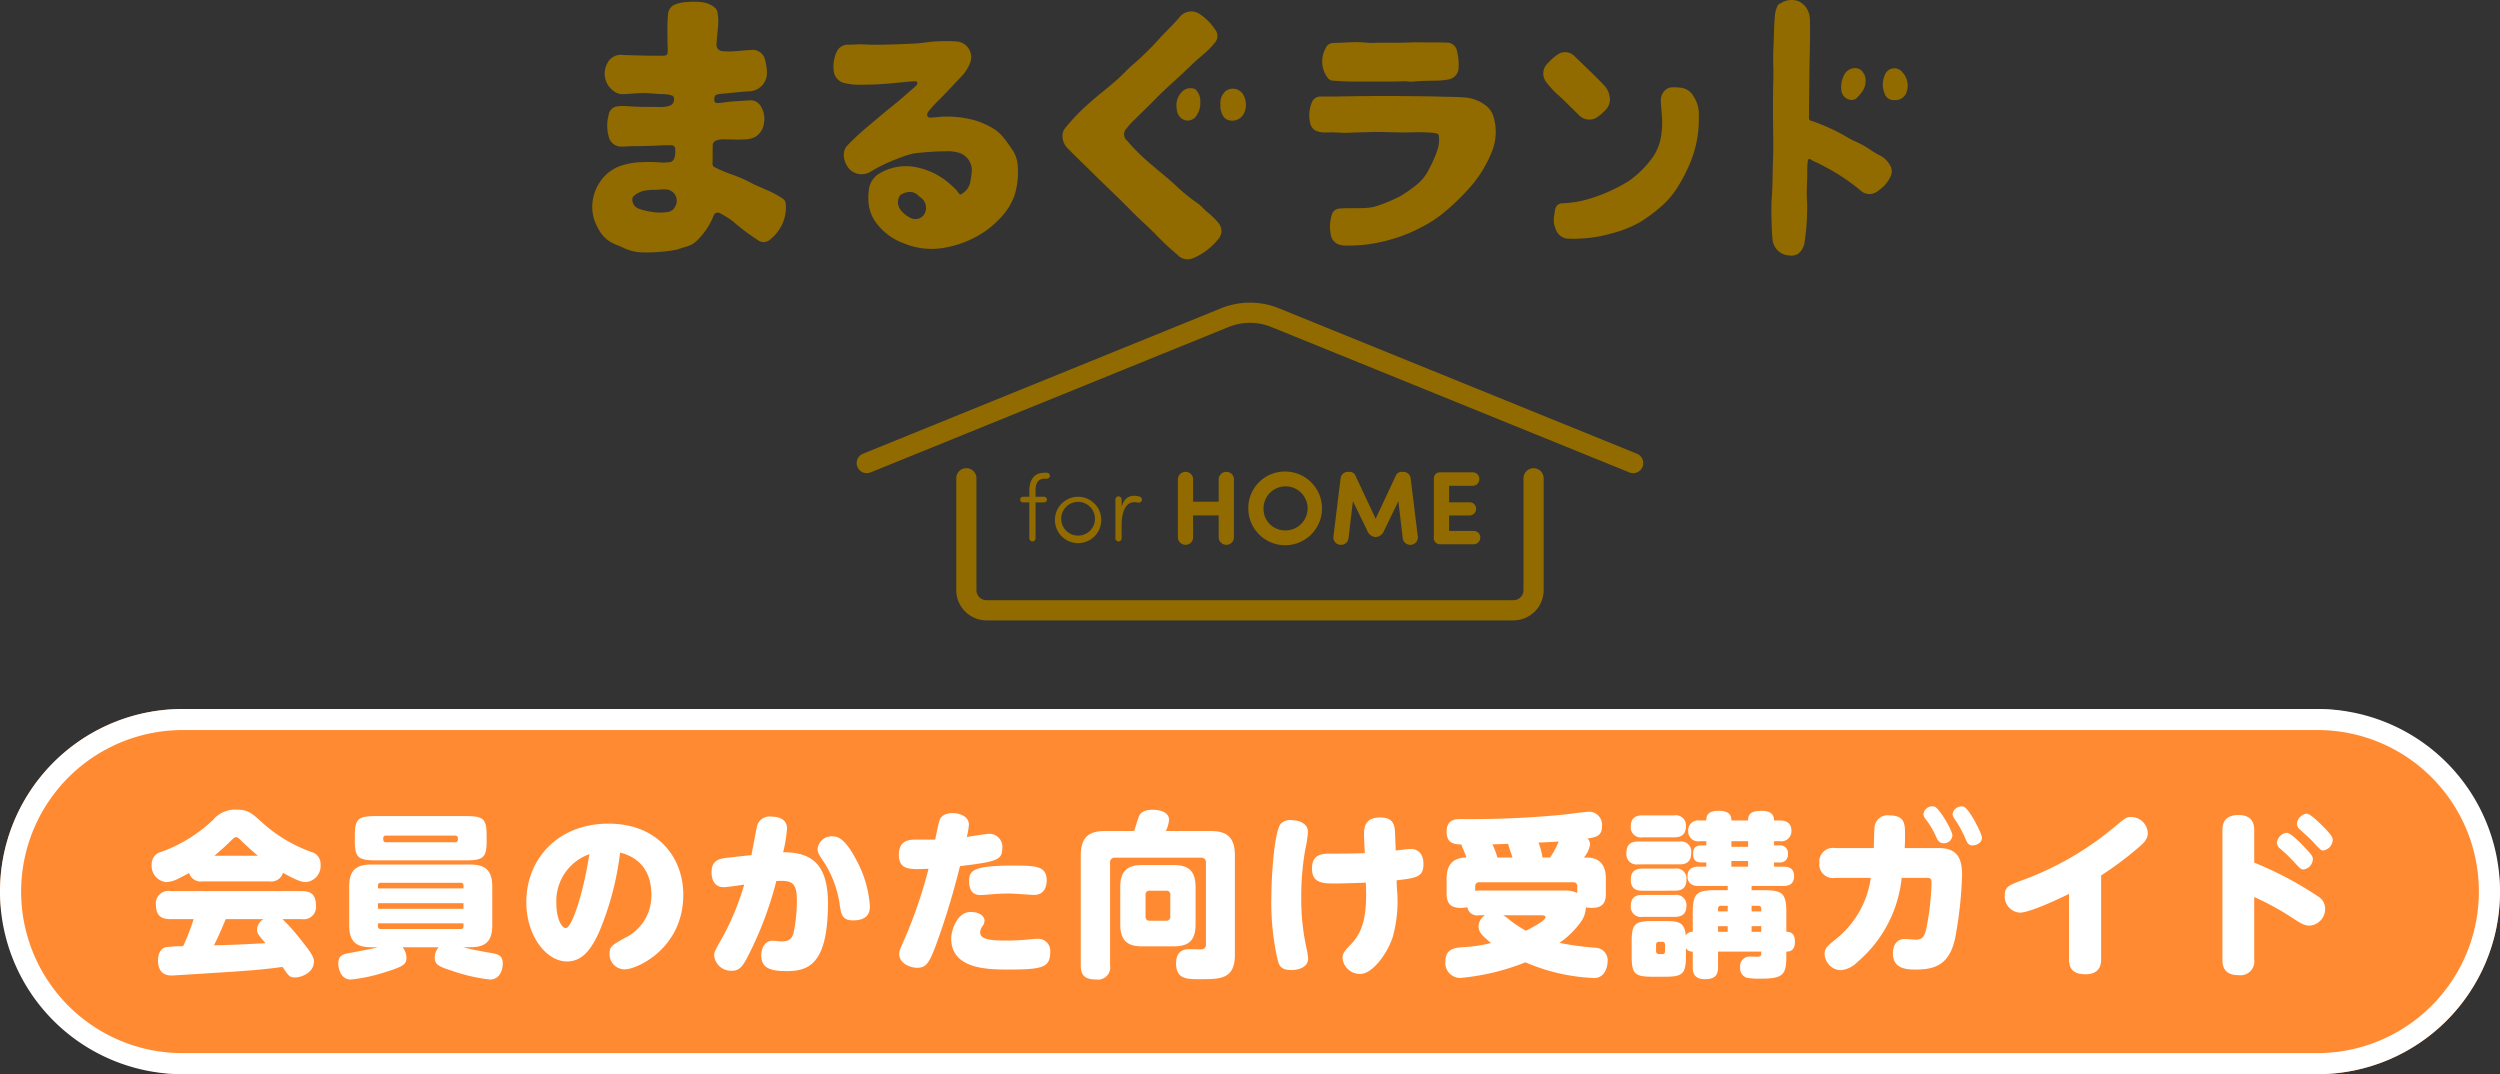
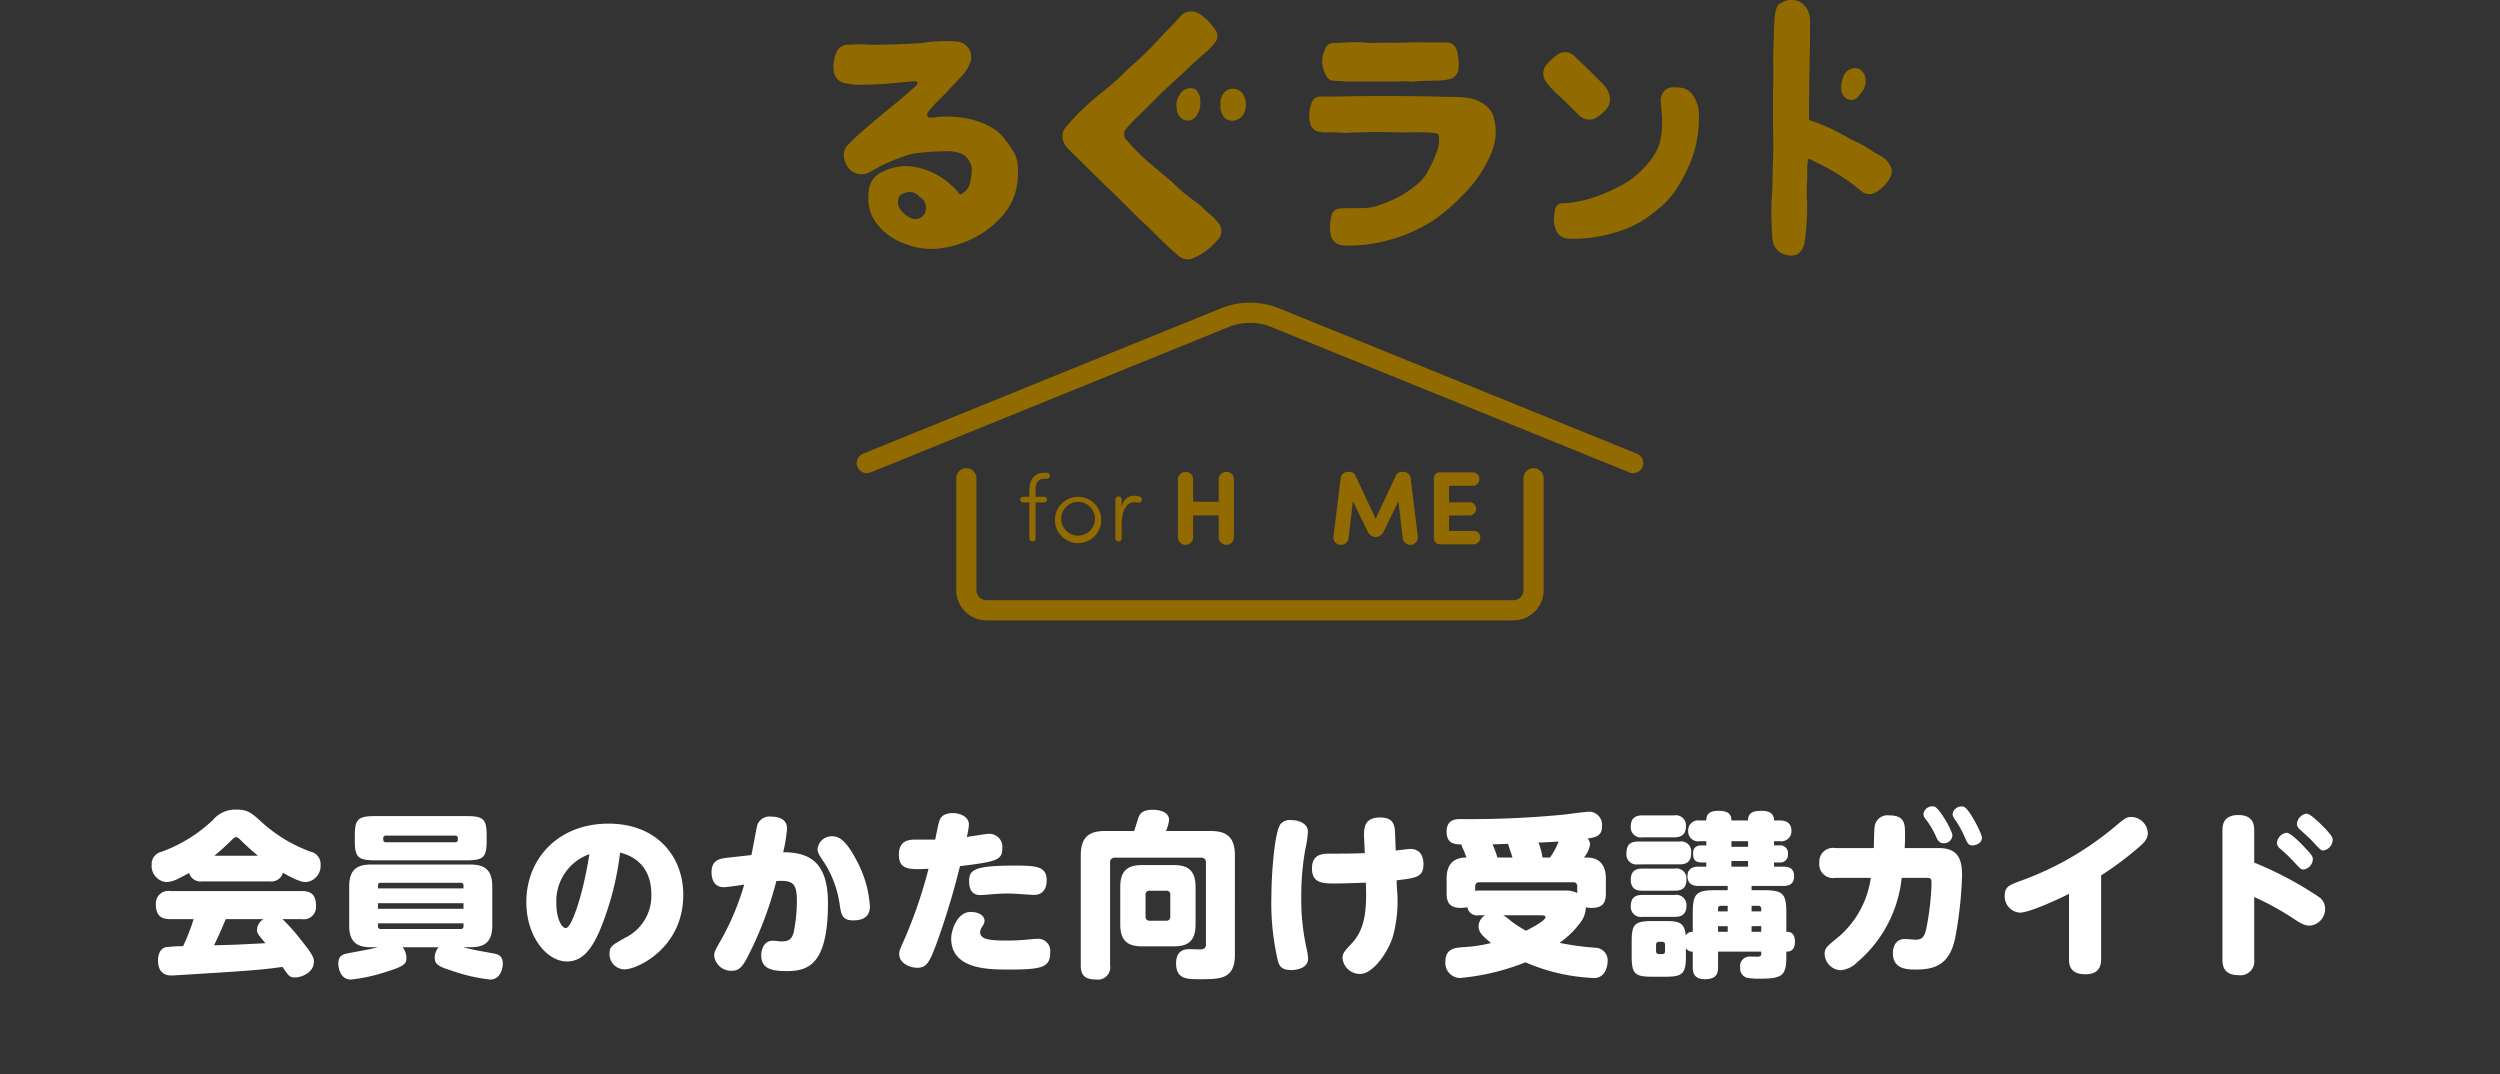
<svg xmlns="http://www.w3.org/2000/svg" width="356" height="152.961" viewBox="0 0 356 152.961">
  <rect x="0" y="0" width="356" height="152.961" fill="#333333" stroke="none" />
  <g id="Group_15565" data-name="Group 15565" transform="translate(-17 -70.039)">
    <g id="Group_15276" data-name="Group 15276" transform="translate(0 -3)">
-       <rect id="Rectangle_901" data-name="Rectangle 901" width="356" height="52" rx="26" transform="translate(17 174)" fill="#ff8a31" />
-       <path id="Rectangle_901_-_Outline" data-name="Rectangle 901 - Outline" d="M26,3a23.007,23.007,0,0,0-8.952,44.194A22.853,22.853,0,0,0,26,49H330a23.007,23.007,0,0,0,8.952-44.194A22.853,22.853,0,0,0,330,3H26m0-3H330a26,26,0,0,1,0,52H26A26,26,0,0,1,26,0Z" transform="translate(17 174)" fill="#fff" />
      <path id="Path_68106" data-name="Path 68106" d="M-135.025-6.075A1.753,1.753,0,0,0-133-7.95c0-1.55-.65-2.125-2.025-2.125H-153.75a1.769,1.769,0,0,0-2.05,1.9c0,1.525.675,2.1,2.05,2.1h3.325a30.4,30.4,0,0,1-1.5,3.85,19.858,19.858,0,0,0-2.5.15c-.975.275-1.075,1.45-1.075,1.85,0,2.175,1.5,2.175,2,2.175.175,0,6.475-.4,8.8-.55,3.175-.225,4.85-.375,6.925-.675.9,1.325,1.025,1.5,1.8,1.5.95,0,2.675-.725,2.675-2.225,0-.45,0-.85-1.85-3.125a26.309,26.309,0,0,0-2.625-2.95Zm-5.45,0a1.858,1.858,0,0,0-.925,1.45c0,.575.125.7,1.2,1.975-3.825.2-4.25.225-7.325.3.675-1.375,1-2.125,1.675-3.725Zm.85-5.375a1.743,1.743,0,0,0,1.925-1.225c1.925,1.1,2.725,1.325,3.25,1.325a2.3,2.3,0,0,0,2.1-2.45,1.793,1.793,0,0,0-1.4-1.875,20.933,20.933,0,0,1-6.825-4.075c-1.6-1.45-2.1-1.925-3.8-1.925a4.135,4.135,0,0,0-3.3,1.475,21.025,21.025,0,0,1-7.375,4.55,1.774,1.774,0,0,0-1.35,1.825,2.3,2.3,0,0,0,2.1,2.475,4.226,4.226,0,0,0,1.8-.55c.775-.375,1.1-.575,1.425-.75a1.727,1.727,0,0,0,1.925,1.2Zm-7.85-3.65c.475-.4,1.275-1.075,2.325-2.1.4-.4.55-.55.775-.55s.375.15.775.55c1.05,1.025,1.825,1.675,2.325,2.1ZM-115.55-2.075a2.453,2.453,0,0,0-.55,1.45c0,1.1.75,1.35,2.525,1.925a24.787,24.787,0,0,0,5.35,1.225c1.55,0,1.825-1.675,1.825-2.275,0-1.225-.825-1.35-1.5-1.475-1.25-.225-3-.525-4.125-.85h1c1.975,0,3.125-.675,3.125-3.1v-5.55c0-2.425-1.15-3.125-3.125-3.125H-125.15c-1.975,0-3.125.675-3.125,3.125v5.55c0,2.425,1.15,3.1,3.125,3.1h.95c-.9.25-1.3.3-4.05.825-.85.15-1.575.3-1.575,1.5,0,.75.375,2.275,1.775,2.275a23.116,23.116,0,0,0,4.575-.95c2.95-.9,3.35-1.2,3.35-2.15a2.392,2.392,0,0,0-.55-1.5ZM-112-8.35v.8h-12.175v-.8Zm-12.175-2.1v-.425a.342.342,0,0,1,.375-.375h11.425a.35.35,0,0,1,.375.4v.4ZM-112-5.475v.425a.342.342,0,0,1-.375.375H-123.8a.342.342,0,0,1-.375-.375v-.425Zm3.3-12.4c0-2.475-.425-2.875-2.95-2.875H-124.5c-2.55,0-2.975.425-2.975,2.875v.55c0,2.45.425,2.875,2.975,2.875h12.85c2.55,0,2.95-.425,2.95-2.875Zm-14.35.85c-.375,0-.375-.275-.375-.55a.35.35,0,0,1,.375-.4h9.875a.361.361,0,0,1,.375.4c0,.275,0,.55-.375.55ZM-89.7-15.55c.9.225,4.45,1.175,4.45,5.95a6.626,6.626,0,0,1-3.775,6.2c-1.8,1.025-2.175,1.2-2.175,2.25a2.156,2.156,0,0,0,2.15,2.225c1.8,0,8.35-3.025,8.35-10.625,0-5.35-3.675-10.125-10.65-10.125-7.1,0-11.7,4.925-11.7,11.175,0,4.925,2.925,8.45,5.775,8.45,2.1,0,3.4-1.525,4.625-4.275A41.877,41.877,0,0,0-89.7-15.55Zm-4.375.225C-95-9.375-96.625-4.8-97.425-4.8c-.55,0-1.35-1.25-1.35-3.5A7.084,7.084,0,0,1-94.075-15.325Zm19.7.5c-1.125.125-2.3.325-2.3,2.05,0,1,.35,2.15,1.75,2.15.425,0,2.325-.275,2.9-.375a36.659,36.659,0,0,1-3.35,7.975c-.85,1.475-.925,1.7-.925,2.175a2.423,2.423,0,0,0,2.525,2.125c.95,0,1.4-.475,2.05-1.625A50.826,50.826,0,0,0-67.45-11.5c2.325-.15,2.925.3,2.925,2.8A22.029,22.029,0,0,1-65-4.1c-.25.775-.55,1.2-1.75,1.2-.175,0-.825-.1-1.275-.1-1,0-1.575,1-1.575,2.075,0,1.925,1.5,2.25,3.625,2.25,3.05,0,5.875-.9,5.875-9.7,0-5.95-2.775-7.225-6.375-7.225a21.883,21.883,0,0,0,.55-3.375c0-1.225-1-1.7-2.25-1.7a1.846,1.846,0,0,0-2,1.25c-.15.6-.675,3.55-.825,4.225Zm14.875-3.05A2.026,2.026,0,0,0-61.575-16.1c0,.5.125.775.9,1.9A14.912,14.912,0,0,1-58.45-8.3c.225,1.6.375,2.4,1.95,2.4,1.85,0,2.375-.9,2.375-2a16.01,16.01,0,0,0-1.85-6.45C-57.525-17.325-58.525-17.875-59.5-17.875Zm18.2,4.25c5.225-.625,6.025-.875,6.025-2.525a1.849,1.849,0,0,0-1.9-2.075c-.375,0-2.35.325-3.15.45a11.1,11.1,0,0,0,.3-1.75c0-1.175-1.3-1.65-2.3-1.65-1.4,0-1.8.7-1.925,1.15-.175.575-.5,2.275-.575,2.625h-2.9C-48.9-17.4-50-17.05-50-15.25c0,2.2,1.55,2.125,4.225,2A67.061,67.061,0,0,1-49.05-3.575c-.8,1.8-.9,2-.9,2.475,0,1.3,1.5,1.95,2.575,1.95,1.35,0,1.775-.775,2.925-3.975A106.25,106.25,0,0,0-41.3-13.625Zm-1.25,10.3C-42.55,1.1-37.2,1.1-34.4,1.1c4.8,0,5.95-.275,5.95-2.475a1.721,1.721,0,0,0-1.825-1.9c-.275,0-1.35.1-1.575.125-.75.075-1.875.125-2.7.125-2.35,0-3.875-.125-3.875-1.175a1.514,1.514,0,0,1,.3-.825,1.647,1.647,0,0,0,.325-.8c0-.75-.825-1.275-1.975-1.275C-41.75-7.1-42.55-4.4-42.55-3.325ZM-40-11.5c0,1.125.375,2,1.625,2,.25,0,1.4-.1,1.675-.125.35-.025,1.2-.1,2.45-.1.575,0,3.175.2,3.5.2,1.425,0,1.8-1.15,1.8-2.05,0-2.05-1.5-2.125-4.625-2.125C-39.3-13.7-40-13.075-40-11.5Zm28.025-7.125a5.066,5.066,0,0,0,.45-1.55c0-1.4-1.875-1.475-2.325-1.475-1.05,0-1.675.3-1.95.9-.125.275-.575,1.8-.7,2.125h-4.125c-2.15,0-3.475.725-3.475,3.475V.5c0,1.475.625,2.025,2.25,2.025A1.741,1.741,0,0,0-19.925.5V-14.125a.633.633,0,0,1,.7-.7h12.25a.632.632,0,0,1,.7.7v11.65a.631.631,0,0,1-.575.7C-7.075-1.75-8.325-1.8-8.6-1.8c-.475,0-1.925,0-1.925,2,0,2.275,1.5,2.275,3.425,2.275,2.9,0,4.95,0,4.95-3.5V-15.15c0-2.75-1.325-3.475-3.475-3.475ZM-7.75-10.65c0-2.425-1.15-3.125-3.125-3.125H-15.35c-1.975,0-3.125.7-3.125,3.125v5.325c0,2.425,1.15,3.125,3.125,3.125h4.475C-8.9-2.2-7.75-2.875-7.75-5.325Zm-3.6,4.2a.541.541,0,0,1-.6.6h-2.325a.541.541,0,0,1-.6-.6V-9.525a.53.53,0,0,1,.6-.6h2.325a.53.53,0,0,1,.6.6ZM20.875-11.6c2.875-.35,3.825-.475,3.825-2.325,0-1.175-.525-2.15-1.875-2.15-.25,0-1.975.225-2.075.225l-.075-2.025c-.05-1.45-.075-2.675-2.15-2.675-2.375,0-2.325,1.675-2.275,2.975l.1,2.1c-1.5.075-3.7.075-5.075.075s-2.45.325-2.45,2.125c0,2.1,1.575,2.125,3.325,2.125.85,0,4.025-.1,4.35-.125l.025,1c.1,3.875-.5,6.075-2.15,7.775-.95,1-1.2,1.325-1.2,1.975a2.481,2.481,0,0,0,2.55,2.25c1.65,0,3.775-2.75,4.6-5.25a19,19,0,0,0,.6-6.875ZM3.05-9.5a36.442,36.442,0,0,0,.9,9.275c.225.925.625,1.4,1.95,1.4.825,0,2.375-.3,2.375-1.65,0-.15-.1-.85-.125-1a32.349,32.349,0,0,1-.85-7.6,38.168,38.168,0,0,1,.575-6.95A16.134,16.134,0,0,0,8.25-18.5c0-1.225-1.325-1.675-2.35-1.675a1.805,1.805,0,0,0-1.525.525C3.45-18.525,3.05-12.1,3.05-9.5ZM46.6-9.8a3.9,3.9,0,0,0-1.775-.35H32.575a3.757,3.757,0,0,0-.5.05v-.625a.53.53,0,0,1,.6-.6H46a.53.53,0,0,1,.6.6ZM28-9.7c0,1.3.5,2.025,2,2.025a4.6,4.6,0,0,0,.95-.1,1.4,1.4,0,0,0,1.625,1.15h.9A1.877,1.877,0,0,0,32.55-5.05c0,.775.425,1.275,1.775,2.375a20.577,20.577,0,0,1-3.7.575c-1.35.075-2.8.15-2.8,2.075A2.124,2.124,0,0,0,29.95,2.3,33.232,33.232,0,0,0,39.225.075a27.234,27.234,0,0,0,9.6,2.225A1.692,1.692,0,0,0,50.5,1.475,3.069,3.069,0,0,0,50.925-.05,1.787,1.787,0,0,0,49.225-2a39.814,39.814,0,0,1-5.15-.7A12.7,12.7,0,0,0,47.2-5.8a3.681,3.681,0,0,0,.625-1.95,4.783,4.783,0,0,0,.8.075c1.375,0,2.05-.5,2.05-2.025v-2.05c0-.725,0-3.1-2.725-3.1h-.4a3.814,3.814,0,0,0,.875-1.85,1.235,1.235,0,0,0-.35-.85c1.15-.2,2.05-.325,2.05-1.75a1.87,1.87,0,0,0-1.75-2.075c-.625,0-3.275.375-3.8.425A138.18,138.18,0,0,1,30-20.325c-.675,0-2,.025-2,1.775s1.1,1.8,2.125,1.85a2.3,2.3,0,0,0,.25.7c.1.225.275.675.45,1.15C28-14.85,28-12.55,28-11.75Zm13.65-5.15a8.827,8.827,0,0,0-.575-2.125c1.55-.075,1.725-.075,2.875-.15a10.547,10.547,0,0,1-1.225,2.275Zm-6.425,0a10.766,10.766,0,0,0-.7-1.875c.275,0,1.4-.05,1.65-.05.075,0,.125,0,.575-.025.075.325.55,1.65.625,1.95ZM41.2-6.625c.575,0,.875,0,.875.275,0,.475-1.925,1.5-2.775,1.925A16.531,16.531,0,0,1,37.05-5.9a5.461,5.461,0,0,0-1-.725ZM63.05.775c0,.475,0,1.7,1.7,1.7,1.45,0,1.9-.55,1.9-1.7V-1.45H72.8v.35c0,.375-.425.375-.6.375-.15,0-.9-.025-1.025-.025A1.36,1.36,0,0,0,69.8.8a1.4,1.4,0,0,0,.95,1.475,9.84,9.84,0,0,0,1.925.125c3.275,0,3.7-.525,3.7-3.3v-.55c.35,0,1.225-.025,1.225-1.4,0-1.4-.85-1.425-1.225-1.425V-6.95c0-2.775-.475-3.25-3.275-3.25H71.425v-.6h4.45c.6,0,1.6-.075,1.6-1.375,0-1.225-.825-1.375-1.6-1.375h-1.25v-.6h.75a1.087,1.087,0,0,0,1.225-1.2,1.086,1.086,0,0,0-1.225-1.225h-.75v-.6h.8A1.437,1.437,0,0,0,77.1-18.65c0-1.375-1.125-1.475-1.675-1.475h-.8c0-.95-.575-1.375-1.825-1.375-1.475,0-1.875.5-1.875,1.375H68.55c0-.775-.325-1.375-1.825-1.375-1.25,0-1.75.425-1.75,1.375H64.05A1.419,1.419,0,0,0,62.4-18.65a1.407,1.407,0,0,0,1.65,1.475h.925v.6h-.65c-.5,0-1.225.1-1.225,1.125,0,.675.1,1.3,1.225,1.3h.65v.6h-1.05c-.4,0-1.625,0-1.625,1.35,0,1.4,1.225,1.4,1.625,1.4h4.1v.6h-1.7c-2.775,0-3.275.475-3.275,3.25v2.675a1.1,1.1,0,0,0-1,.525c-.15-2-1.225-2.05-2.95-2.05H57.3c-2.525,0-2.95.425-2.95,2.95v2c0,2.525.4,2.975,2.925,2.975H59.15c2.5,0,2.925-.45,2.925-2.975v-1.1a1.042,1.042,0,0,0,.975.5Zm4.975-7.95H66.65v-.4a.361.361,0,0,1,.375-.4h1Zm0,2.9H66.65v-.8h1.375Zm4.375-3.7a.38.38,0,0,1,.4.4v.4H71.425v-.8Zm.4,3.7H71.425v-.8H72.8Zm-1.875-12.1H68.55v-.8h2.375Zm0,2.825H68.55v-.8h2.375ZM59.1-1.5a.35.35,0,0,1-.375.4h-.5a.38.38,0,0,1-.4-.4v-.95a.38.38,0,0,1,.4-.4h.5a.361.361,0,0,1,.375.4Zm1.3-16.225c.65,0,1.675-.125,1.675-1.575A1.432,1.432,0,0,0,60.4-20.85H55.9c-.65,0-1.675.125-1.675,1.575a1.432,1.432,0,0,0,1.675,1.55Zm.75,3.85c.725,0,1.675-.15,1.675-1.625a1.446,1.446,0,0,0-1.675-1.625H55.275c-1.15,0-1.675.475-1.675,1.7a1.44,1.44,0,0,0,1.675,1.55Zm-.675,3.75c.725,0,1.675-.15,1.675-1.575a1.431,1.431,0,0,0-1.675-1.575H55.9c-.725,0-1.675.15-1.675,1.6,0,1.55,1.175,1.55,1.675,1.55Zm-.1,3.725c.55,0,1.775,0,1.775-1.575a1.453,1.453,0,0,0-1.675-1.55H55.9c-.625,0-1.675.1-1.675,1.575A1.44,1.44,0,0,0,55.9-6.4ZM88.4-11.95a13.516,13.516,0,0,1-5.175,8.875c-1.075.9-1.4,1.175-1.4,1.975a2.4,2.4,0,0,0,2.3,2.3A3.831,3.831,0,0,0,86.475.05a18.161,18.161,0,0,0,6.325-12h3.55c.6,0,.7.125.7.775A38.472,38.472,0,0,1,96.3-4.7c-.225.95-.475,1.55-1.475,1.55-.225,0-1.3-.1-1.55-.1C91.9-3.25,91.55-2.1,91.55-1.225c0,2.325,2.1,2.325,3.325,2.325,2.75,0,4.775-.775,5.55-4.525a57.753,57.753,0,0,0,.975-8.9c0-2.525-.75-3.875-3.375-3.875h-4.8c.05-.775.05-1.225.05-1.875,0-1.525,0-2.775-2.25-2.775a1.846,1.846,0,0,0-2.075,1.575c-.075.425-.1,2.6-.125,3.075h-5.5a1.953,1.953,0,0,0-2.25,2.125,1.944,1.944,0,0,0,2.25,2.125ZM97.475-22.1A1.263,1.263,0,0,0,95.9-21.025a1.225,1.225,0,0,0,.325.725,11.789,11.789,0,0,1,1.425,2.375c.225.525.45,1.05,1.15,1.05A1.21,1.21,0,0,0,100.025-18C100.025-18.65,98.2-21.85,97.475-22.1Zm4.175.025a1.26,1.26,0,0,0-1.6,1.05,1.285,1.285,0,0,0,.275.675,14.886,14.886,0,0,1,1.5,2.7c.3.7.475,1.075,1.05,1.075.375,0,1.35-.225,1.35-1.1C104.225-18.275,102.4-21.825,101.65-22.075ZM121.2-12.3a47.156,47.156,0,0,0,5.025-3.725c1.025-.85,1.625-1.4,1.625-2.325a2.408,2.408,0,0,0-2.4-2.275c-.625,0-.825.15-2.5,1.55a43.85,43.85,0,0,1-13.3,7.575c-1.525.575-2.175.825-2.175,2.05A2.31,2.31,0,0,0,109.625-7c1.425,0,5.875-2.1,7-2.675v9.35c0,1.425.75,2.1,2.35,2.1,1.025,0,2.225-.35,2.225-2.1ZM143-9.225a39.034,39.034,0,0,1,5.325,2.9c1.275.85,1.8,1.175,2.6,1.175A2.392,2.392,0,0,0,153.1-7.6a2.025,2.025,0,0,0-.875-1.625,50.685,50.685,0,0,0-9.225-4.9V-18.65c0-.675-.025-2.25-2.25-2.25-2.275,0-2.275,1.6-2.275,2.25V-.35c0,.825.125,2.25,2.275,2.25A1.975,1.975,0,0,0,143-.35Zm4.6-9.15a1.625,1.625,0,0,0-1.375,1.475,1.18,1.18,0,0,0,.45.775A22.92,22.92,0,0,1,148.6-14.3c1,1.1,1.05,1.15,1.45,1.15a1.549,1.549,0,0,0,1.3-1.45c0-.35-.1-.575-1.1-1.625C149.55-16.975,148.175-18.375,147.6-18.375Zm2.85-2.725a1.625,1.625,0,0,0-1.375,1.475,1.109,1.109,0,0,0,.425.775c.65.6,1.425,1.275,1.925,1.825.975,1.05,1.1,1.175,1.4,1.175a1.577,1.577,0,0,0,1.35-1.475c0-.35-.1-.6-1.025-1.6C152.45-19.65,151-21.1,150.45-21.1Z" transform="translate(195 210)" fill="#fff" />
    </g>
    <g id="Group_15278" data-name="Group 15278" transform="translate(101.347 70.039)">
-       <path id="Path_65897" data-name="Path 65897" d="M21.5,159.954c-1.536.1-3.074.132-4.613.142-.526,0-1.05.082-1.583.054a1.788,1.788,0,0,1-1.656-1.244,5.914,5.914,0,0,1-.032-3.381,1.359,1.359,0,0,1,1.182-1.086,6.535,6.535,0,0,1,1.526-.036c1.6.135,3.2.089,4.8.114a4.157,4.157,0,0,0,1.135-.175.946.946,0,0,0,.6-1.194l-.01-.029c-.09-.227-.313-.258-.511-.317a4.69,4.69,0,0,0-1.239-.121c-.832-.025-1.657-.143-2.489-.15-1.051-.009-2.093.154-3.143.157a1.883,1.883,0,0,1-.971-.307,3.063,3.063,0,0,1-1.112-4.066,2.142,2.142,0,0,1,2.3-1.2c1.858.057,3.716.124,5.575.1.628-.009.744-.125.742-.757s-.062-1.295-.028-1.93a23.238,23.238,0,0,1,.088-3.385,1.579,1.579,0,0,1,.99-1.226,5.422,5.422,0,0,1,1.8-.355,10.228,10.228,0,0,1,2.27.066,3.456,3.456,0,0,1,1.687.829,1.155,1.155,0,0,1,.289.709,6.4,6.4,0,0,1,.062,1.893c-.068.827-.158,1.653-.215,2.481a.918.918,0,0,0,.8,1.023l.048,0a9.843,9.843,0,0,0,1.865,0c.716-.047,1.43-.125,2.146-.157a1.8,1.8,0,0,1,2.071,1.469l.006.036a7.061,7.061,0,0,1,.245,1.566,2.611,2.611,0,0,1-2.408,2.8c-.048,0-.095.006-.142.007-1.348.083-2.691.24-4.036.365-.083.008-.166.019-.247.034-.574.107-.666.22-.661.811,0,.326.12.46.454.454.6-.006,1.2-.14,1.8-.192.965-.083,1.93-.127,2.895-.19a1.6,1.6,0,0,1,1.448.818,3.3,3.3,0,0,1,.486,2.336,2.654,2.654,0,0,1-1.249,2.054,3.634,3.634,0,0,1-1.656.356c-1.038.079-2.077-.029-3.116,0a2.657,2.657,0,0,0-.76.153.724.724,0,0,0-.528.756c-.014.851-.01,1.7-.025,2.554a.507.507,0,0,0,.326.511,19,19,0,0,0,2.47,1.039,20.879,20.879,0,0,1,2.906,1.289c.649.334,1.333.584,1.991.892a13.375,13.375,0,0,1,2.327,1.261.9.9,0,0,1,.406.765,5.717,5.717,0,0,1-.427,2.684,5.969,5.969,0,0,1-1.939,2.461,1.337,1.337,0,0,1-1.571,0,31.793,31.793,0,0,1-3.585-2.695,13.643,13.643,0,0,0-1.9-1.187.617.617,0,0,0-.819.3c-.007.016-.014.032-.02.049a10.114,10.114,0,0,1-2.23,3.423,3.408,3.408,0,0,1-1.646,1.009c-.583.137-1.127.41-1.732.5a24,24,0,0,1-4.5.324,6.442,6.442,0,0,1-2.8-.674c-.45-.234-.952-.359-1.4-.607a4.469,4.469,0,0,1-1.915-1.721,9.282,9.282,0,0,1-.756-1.533,6.186,6.186,0,0,1-.212-3.073,6.532,6.532,0,0,1,1.754-3.349,5.861,5.861,0,0,1,2.622-1.5,9.91,9.91,0,0,1,2.8-.39,16.657,16.657,0,0,1,2.518.053,5.813,5.813,0,0,0,1.275-.06c.438-.036.669-.551.738-1.072a5.518,5.518,0,0,0,.007-.685c0-.446-.177-.628-.635-.654h-.937m-1.6,6.354a6.8,6.8,0,0,0-.8.063,3.287,3.287,0,0,0-1.936.834.574.574,0,0,0-.195.41,1.359,1.359,0,0,0,.905,1.38,8.318,8.318,0,0,0,2,.472,6.286,6.286,0,0,0,1.987.016,1.432,1.432,0,0,0,1.249-.881,1.616,1.616,0,0,0-1.548-2.349c-.511-.034-1.014.085-1.652.057" transform="translate(-11.261 -139.28)" fill="#916b00" />
      <path id="Path_65898" data-name="Path 65898" d="M87.749,165.088a40.028,40.028,0,0,0-4.567.315,13.323,13.323,0,0,0-2.222.717,22.756,22.756,0,0,0-3.986,1.92,2.409,2.409,0,0,1-3.29-.884q-.025-.043-.048-.087a2.879,2.879,0,0,1-.364-1.942,2.171,2.171,0,0,1,.666-1.065,34.108,34.108,0,0,1,2.677-2.47c1.169-.983,2.327-1.974,3.523-2.929,1.11-.888,2.168-1.842,3.247-2.769a1.609,1.609,0,0,0,.213-.227.406.406,0,0,0,.081-.409c-.063-.166-.216-.141-.347-.135-1.028.043-2.047.189-3.072.266a45.607,45.607,0,0,1-5.356.219,9.412,9.412,0,0,1-1.571-.227,1.968,1.968,0,0,1-1.549-1.85,4.863,4.863,0,0,1,.4-2.523,1.734,1.734,0,0,1,1.729-1.09c.727,0,1.457-.087,2.18-.043.874.053,1.748.06,2.619.04,1.62-.036,3.242-.091,4.86-.181.839-.047,1.67-.217,2.509-.272a23.793,23.793,0,0,1,3.244-.005,2.235,2.235,0,0,1,1.856,3.136,5.683,5.683,0,0,1-1.112,1.747c-1.038,1.078-2.037,2.192-3.089,3.254a18.745,18.745,0,0,0-1.574,1.681c-.182.234-.414.5-.258.814s.5.194.767.188c.6-.014,1.192-.152,1.8-.123a14.677,14.677,0,0,1,4.279.561,11.472,11.472,0,0,1,2.813,1.323A6.273,6.273,0,0,1,96.1,163.3c.438.552.837,1.138,1.226,1.727a4.538,4.538,0,0,1,.681,2.3,10.979,10.979,0,0,1-.462,4.03,9.32,9.32,0,0,1-2.29,3.515,13.17,13.17,0,0,1-3.982,2.792,14.532,14.532,0,0,1-4.162,1.233,10.2,10.2,0,0,1-5.316-.691,8.467,8.467,0,0,1-4.03-3.03,5.57,5.57,0,0,1-1-2.655,7.937,7.937,0,0,1,.027-1.864,3.123,3.123,0,0,1,1.45-2.369,7.413,7.413,0,0,1,5.432-.9,10.314,10.314,0,0,1,4.929,2.6,5.392,5.392,0,0,1,1.03,1.117.22.22,0,0,0,.344.076,2.438,2.438,0,0,0,1.238-1.6,12.19,12.19,0,0,0,.234-1.569,2.591,2.591,0,0,0-1.939-2.74,5.746,5.746,0,0,0-1.76-.184m-5.165,5.8a2.351,2.351,0,0,0-.988.258.871.871,0,0,0-.541.558,1.781,1.781,0,0,0,.3,1.783,3.857,3.857,0,0,0,1.346,1.078,1.513,1.513,0,0,0,1.888-.366,1.77,1.77,0,0,0-.243-2.384c-.182-.154-.385-.287-.55-.457a1.681,1.681,0,0,0-1.212-.474" transform="translate(-37.42 -143.55)" fill="#916b00" />
      <path id="Path_65899" data-name="Path 65899" d="M129.22,159.656a1.617,1.617,0,0,1,.388-1.09,27.281,27.281,0,0,1,3.058-3.224c1.435-1.332,3.014-2.484,4.465-3.79.717-.645,1.355-1.378,2.092-2,.889-.754,1.721-1.568,2.547-2.387.715-.709,1.359-1.488,2.065-2.206.765-.778,1.536-1.55,2.235-2.387a2.112,2.112,0,0,1,2.652-.262,7.58,7.58,0,0,1,2.194,2.182,1.444,1.444,0,0,1-.066,1.992,10.213,10.213,0,0,1-1.414,1.448c-.606.523-1.224,1.035-1.794,1.6-1.646,1.619-3.417,3.1-5.038,4.747-1.122,1.14-2.275,2.25-3.414,3.374a9.019,9.019,0,0,0-.841.962,1.159,1.159,0,0,0,.053,1.728,29.828,29.828,0,0,0,3.788,3.689c1.125.986,2.327,1.886,3.392,2.936a24.537,24.537,0,0,0,2.911,2.327c.467.341.826.788,1.259,1.162a10.954,10.954,0,0,1,1.636,1.571,1.754,1.754,0,0,1-.027,2.4,9.159,9.159,0,0,1-3.58,2.682,1.97,1.97,0,0,1-2.205-.511,37.048,37.048,0,0,1-2.854-2.65c-1.177-1.233-2.476-2.341-3.668-3.557-1.842-1.878-3.768-3.671-5.634-5.523-1.128-1.12-2.278-2.218-3.394-3.349a2.509,2.509,0,0,1-.809-1.857" transform="translate(-62.267 -140.329)" fill="#916b00" />
      <path id="Path_65900" data-name="Path 65900" d="M195.205,163.242c3.235-.06,6.471-.094,9.706-.052,1.6.021,3.2.015,4.8.072,1.288.046,2.578.011,3.864.151a5.57,5.57,0,0,1,2.73,1.141,3.176,3.176,0,0,1,1.111,1.732,7.528,7.528,0,0,1-.167,4.526,17.509,17.509,0,0,1-3.579,5.754,31.49,31.49,0,0,1-3.746,3.511,16.783,16.783,0,0,1-2.534,1.632,22.517,22.517,0,0,1-5.655,2.16,20.417,20.417,0,0,1-5,.6,3.782,3.782,0,0,1-1.232-.1,1.788,1.788,0,0,1-1.328-1.567,5.782,5.782,0,0,1,.165-2.712,1.2,1.2,0,0,1,1.114-.887c1.018-.09,2.039-.025,3.057-.066a7.412,7.412,0,0,0,2.309-.316,22.8,22.8,0,0,0,3.214-1.353,16.924,16.924,0,0,0,2.061-1.4,6.687,6.687,0,0,0,2.161-2.614,16.607,16.607,0,0,0,1.195-2.8,4.707,4.707,0,0,0,.144-1.76.422.422,0,0,0-.372-.4,9.077,9.077,0,0,0-1.27-.133q-1.137-.049-2.27-.013c-2.008.064-4.015-.1-6.023-.032-.986.034-1.974.04-2.96.094-.692.039-1.391-.042-2.087-.057-.363-.008-.727,0-1.089.016a3.637,3.637,0,0,1-.99-.1,1.551,1.551,0,0,1-1.277-1.256,4.957,4.957,0,0,1,.254-2.962,1.31,1.31,0,0,1,1.294-.8c.8-.011,1.6,0,2.4,0" transform="translate(-89.041 -149.503)" fill="#916b00" />
      <path id="Path_65901" data-name="Path 65901" d="M312.177,163.807c0,1.1-.1,2.2-.065,3.3.018.529.073,1.059.049,1.589a34.58,34.58,0,0,1-.375,4.962,2.511,2.511,0,0,1-.872,1.541,1.828,1.828,0,0,1-1.373.261,2.5,2.5,0,0,1-2.316-2.363c-.092-.858-.108-1.718-.132-2.579a31.879,31.879,0,0,1,.033-3.423c.128-1.6.1-3.2.159-4.793.044-1.12.066-2.245.049-3.364-.037-2.4-.052-4.8-.022-7.194.012-.965.064-1.93.034-2.895-.033-1.037-.032-2.072.019-3.106.079-1.606.057-3.218.249-4.818a4.585,4.585,0,0,1,.341-1.028c.08-.216.32-.284.511-.384a2.806,2.806,0,0,1,2.466-.247,2.721,2.721,0,0,1,1.419,1.545,3.151,3.151,0,0,1,.2,1.1c.064,2.035-.008,4.068-.048,6.1-.049,2.514-.057,5.028-.084,7.542-.006.624-.015.65.579.823a27.749,27.749,0,0,1,5.1,2.395c.267.14.53.292.808.405a14.071,14.071,0,0,1,2.466,1.387,10.8,10.8,0,0,0,.938.556,3.487,3.487,0,0,1,1.776,1.753,1.613,1.613,0,0,1-.011,1.264,4.913,4.913,0,0,1-1.69,2.037,2.423,2.423,0,0,1-.955.511,1.85,1.85,0,0,1-1.678-.481,28.756,28.756,0,0,0-5.052-3.364A18.5,18.5,0,0,0,313,162a.832.832,0,0,1-.135-.078c-.466-.322-.581-.268-.636.3-.026.268-.048.538-.057.807s0,.519,0,.779" transform="translate(-139.168 -139.09)" fill="#916b00" />
      <path id="Path_65902" data-name="Path 65902" d="M273.136,165.516a16.372,16.372,0,0,1-1.47,6.765,24.107,24.107,0,0,1-1.628,3.049,12.493,12.493,0,0,1-2.2,2.569,22.069,22.069,0,0,1-3.043,2.27,15.933,15.933,0,0,1-3.892,1.576,19.363,19.363,0,0,1-4.662.792,14.88,14.88,0,0,1-1.771.008,1.933,1.933,0,0,1-1.7-1.3,3.46,3.46,0,0,1-.217-2.131c.051-.233.065-.473.11-.707a1.063,1.063,0,0,1,1.043-.9,14.919,14.919,0,0,0,3.473-.53,23.98,23.98,0,0,0,5.863-2.563,13.929,13.929,0,0,0,3.016-2.8,7.27,7.27,0,0,0,1.641-3.341,12.127,12.127,0,0,0,.17-3.258c-.044-.673-.123-1.343-.153-2.017a2.037,2.037,0,0,1,.417-1.375,1.547,1.547,0,0,1,1.2-.624,8.513,8.513,0,0,1,1.339.07,2.338,2.338,0,0,1,1.681,1.17,4.7,4.7,0,0,1,.784,2.681v.593" transform="translate(-115.562 -148.563)" fill="#916b00" />
      <path id="Path_65903" data-name="Path 65903" d="M201.429,155.286c-1.089-.038-2.316.021-3.544-.027-.653-.025-1.305-.07-1.957-.105a1.029,1.029,0,0,1-.786-.436,3.891,3.891,0,0,1-.3-4.127,1.219,1.219,0,0,1,1.236-.813c1.089-.012,2.177-.114,3.268-.114.543,0,1.078.052,1.618.1a3.116,3.116,0,0,0,.405.016c1.88-.081,3.764.015,5.641-.075.958-.046,1.911.01,2.864,0,.724-.007,1.454,0,2.181.024a1.454,1.454,0,0,1,1.524,1.2,8.015,8.015,0,0,1,.213,2.627,1.728,1.728,0,0,1-1.179,1.365,9.281,9.281,0,0,1-2.2.227c-1.028.035-2.058.016-3.084.13-.457.051-.913-.069-1.37-.047-1.466.071-2.933.031-4.536.048" transform="translate(-90.451 -143.663)" fill="#916b00" />
      <path id="Path_65904" data-name="Path 65904" d="M259.33,158.8a2.221,2.221,0,0,1-.807,1.787,6.516,6.516,0,0,1-1.177.962,2.064,2.064,0,0,1-2.492-.476c-.986-.937-1.92-1.93-2.937-2.832a12.382,12.382,0,0,1-1.6-1.732,1.977,1.977,0,0,1,.128-2.719,8.294,8.294,0,0,1,1.594-1.38,1.86,1.86,0,0,1,2.194.288c.9.862,1.793,1.733,2.686,2.6.594.58,1.182,1.164,1.741,1.779a3.211,3.211,0,0,1,.671,1.72" transform="translate(-114.421 -144.749)" fill="#916b00" />
      <path id="Path_65905" data-name="Path 65905" d="M168.839,163.643a2.286,2.286,0,0,1,.711-1.942,1.729,1.729,0,0,1,2.392.271,2.871,2.871,0,0,1,.262,2.848,1.866,1.866,0,0,1-1.93,1.059c-1-.11-1.274-.965-1.429-1.708a2.648,2.648,0,0,1-.005-.528" transform="translate(-79.392 -148.711)" fill="#916b00" />
-       <path id="Path_65906" data-name="Path 65906" d="M336.674,160.751a1.337,1.337,0,0,1-1.414-.982,3.217,3.217,0,0,1,.031-2.538,1.443,1.443,0,0,1,2.533-.422,2.766,2.766,0,0,1,.629,2.643,1.661,1.661,0,0,1-1.778,1.3" transform="translate(-151.254 -146.5)" fill="#916b00" />
      <path id="Path_65907" data-name="Path 65907" d="M161.2,163.141a3.116,3.116,0,0,1-.469,1.873,1.476,1.476,0,0,1-2.316.415,1.744,1.744,0,0,1-.554-1.219,2.731,2.731,0,0,1,.745-2.493,1.682,1.682,0,0,1,1.7-.429.654.654,0,0,1,.388.294,2.243,2.243,0,0,1,.507,1.557" transform="translate(-74.628 -148.656)" fill="#916b00" />
      <path id="Path_65908" data-name="Path 65908" d="M328.05,157.942a2.562,2.562,0,0,1-.528,1.646,6.621,6.621,0,0,1-.645.758,1.085,1.085,0,0,1-1.107.325,1.536,1.536,0,0,1-1.166-1.332,3.725,3.725,0,0,1,.31-2,1.786,1.786,0,0,1,1.377-1.142,1.362,1.362,0,0,1,1.452.678,1.658,1.658,0,0,1,.308,1.069" transform="translate(-146.741 -146.476)" fill="#916b00" />
      <path id="Path_65909" data-name="Path 65909" d="M120.794,261.922v5.105a.446.446,0,1,1-.892,0v-5.105H119a.4.4,0,1,1,0-.81h.9v-.729c0-1.513.527-2.688,2.188-2.688h.311a.425.425,0,1,1,0,.851h-.311c-1.2,0-1.31,1-1.3,1.837v.729h1.215a.4.4,0,1,1,0,.81Z" transform="translate(-57.672 -190.376)" fill="#916b00" />
      <path id="Path_65910" data-name="Path 65910" d="M127.326,266.746a3.3,3.3,0,0,1,6.591,0,3.3,3.3,0,1,1-6.591,0m5.7,0a2.4,2.4,0,0,0-4.808,0,2.4,2.4,0,1,0,4.808,0" transform="translate(-61.448 -192.876)" fill="#916b00" />
      <path id="Path_65911" data-name="Path 65911" d="M145.189,264.384c-1.283,0-1.81,1.513-1.81,3.187v1.959a.446.446,0,1,1-.892,0v-5.524a.446.446,0,1,1,.892,0v1.04c.31-1.081.892-1.567,1.81-1.567a2.354,2.354,0,0,1,.77.121.439.439,0,0,1,.284.568.48.48,0,0,1-.581.27,3.681,3.681,0,0,0-.473-.054" transform="translate(-68.004 -192.877)" fill="#916b00" />
      <path id="Path_65912" data-name="Path 65912" d="M166.146,266.849a1.058,1.058,0,0,1-1.085,1.01,1.089,1.089,0,0,1-1.085-1.01v-3.18h-3.641v3.18a1.058,1.058,0,0,1-1.085,1.01,1.089,1.089,0,0,1-1.085-1.01v-8.367a1.1,1.1,0,0,1,1.085-1.01,1.058,1.058,0,0,1,1.085,1.01v3.24h3.641v-3.24a1.1,1.1,0,0,1,1.085-1.01,1.058,1.058,0,0,1,1.085,1.01Z" transform="translate(-74.783 -190.279)" fill="#916b00" />
-       <path id="Path_65913" data-name="Path 65913" d="M181.024,257.392a5.247,5.247,0,1,1-5.187,5.262,5.2,5.2,0,0,1,5.187-5.262m0,8.382a3.138,3.138,0,1,0-3.017-3.121,3.045,3.045,0,0,0,3.017,3.121" transform="translate(-82.425 -190.245)" fill="#916b00" />
      <path id="Path_65914" data-name="Path 65914" d="M206.011,258.125a.933.933,0,0,1,.981-.654h.223a1.052,1.052,0,0,1,.966.967l1.025,8.337a1.083,1.083,0,0,1-2.155.163l-.624-5.291-2.036,4.206a1.371,1.371,0,0,1-1.2.906,1.349,1.349,0,0,1-1.189-.906l-2.051-4.206-.624,5.291a1.074,1.074,0,0,1-1.159.922,1.059,1.059,0,0,1-1-1.085l1.026-8.337a1.052,1.052,0,0,1,.966-.967h.223a.923.923,0,0,1,.981.654l2.824,6.02Z" transform="translate(-91.645 -190.279)" fill="#916b00" />
      <path id="Path_65915" data-name="Path 65915" d="M227.973,257.6a.931.931,0,0,1,.892.965.958.958,0,0,1-.892.951h-3.418v2.348h2.957a.914.914,0,0,1,.892.937.944.944,0,0,1-.892.936h-2.957v2.2h3.552a.927.927,0,0,1,.892.951.958.958,0,0,1-.892.951h-4.86a.859.859,0,0,1-.862-.922v-8.4a.859.859,0,0,1,.862-.922Z" transform="translate(-102.552 -190.336)" fill="#916b00" />
      <path id="Path_65916" data-name="Path 65916" d="M188.154,239.3a1.428,1.428,0,0,1-.54-.106l-50.965-20.7a8.093,8.093,0,0,0-6.125,0l-50.965,20.7a1.436,1.436,0,0,1-1.081-2.661l50.965-20.7a10.955,10.955,0,0,1,8.287,0l50.965,20.7a1.436,1.436,0,0,1-.541,2.767" transform="translate(-39.939 -171.921)" fill="#916b00" />
      <path id="Path_65917" data-name="Path 65917" d="M181.905,278.224h-75.03a4.313,4.313,0,0,1-4.308-4.308V257.989a1.436,1.436,0,1,1,2.872,0v15.927a1.438,1.438,0,0,0,1.436,1.436h75.03a1.438,1.438,0,0,0,1.436-1.436V257.989a1.436,1.436,0,1,1,2.872,0v15.927a4.313,4.313,0,0,1-4.308,4.308" transform="translate(-50.742 -189.882)" fill="#916b00" />
    </g>
  </g>
</svg>